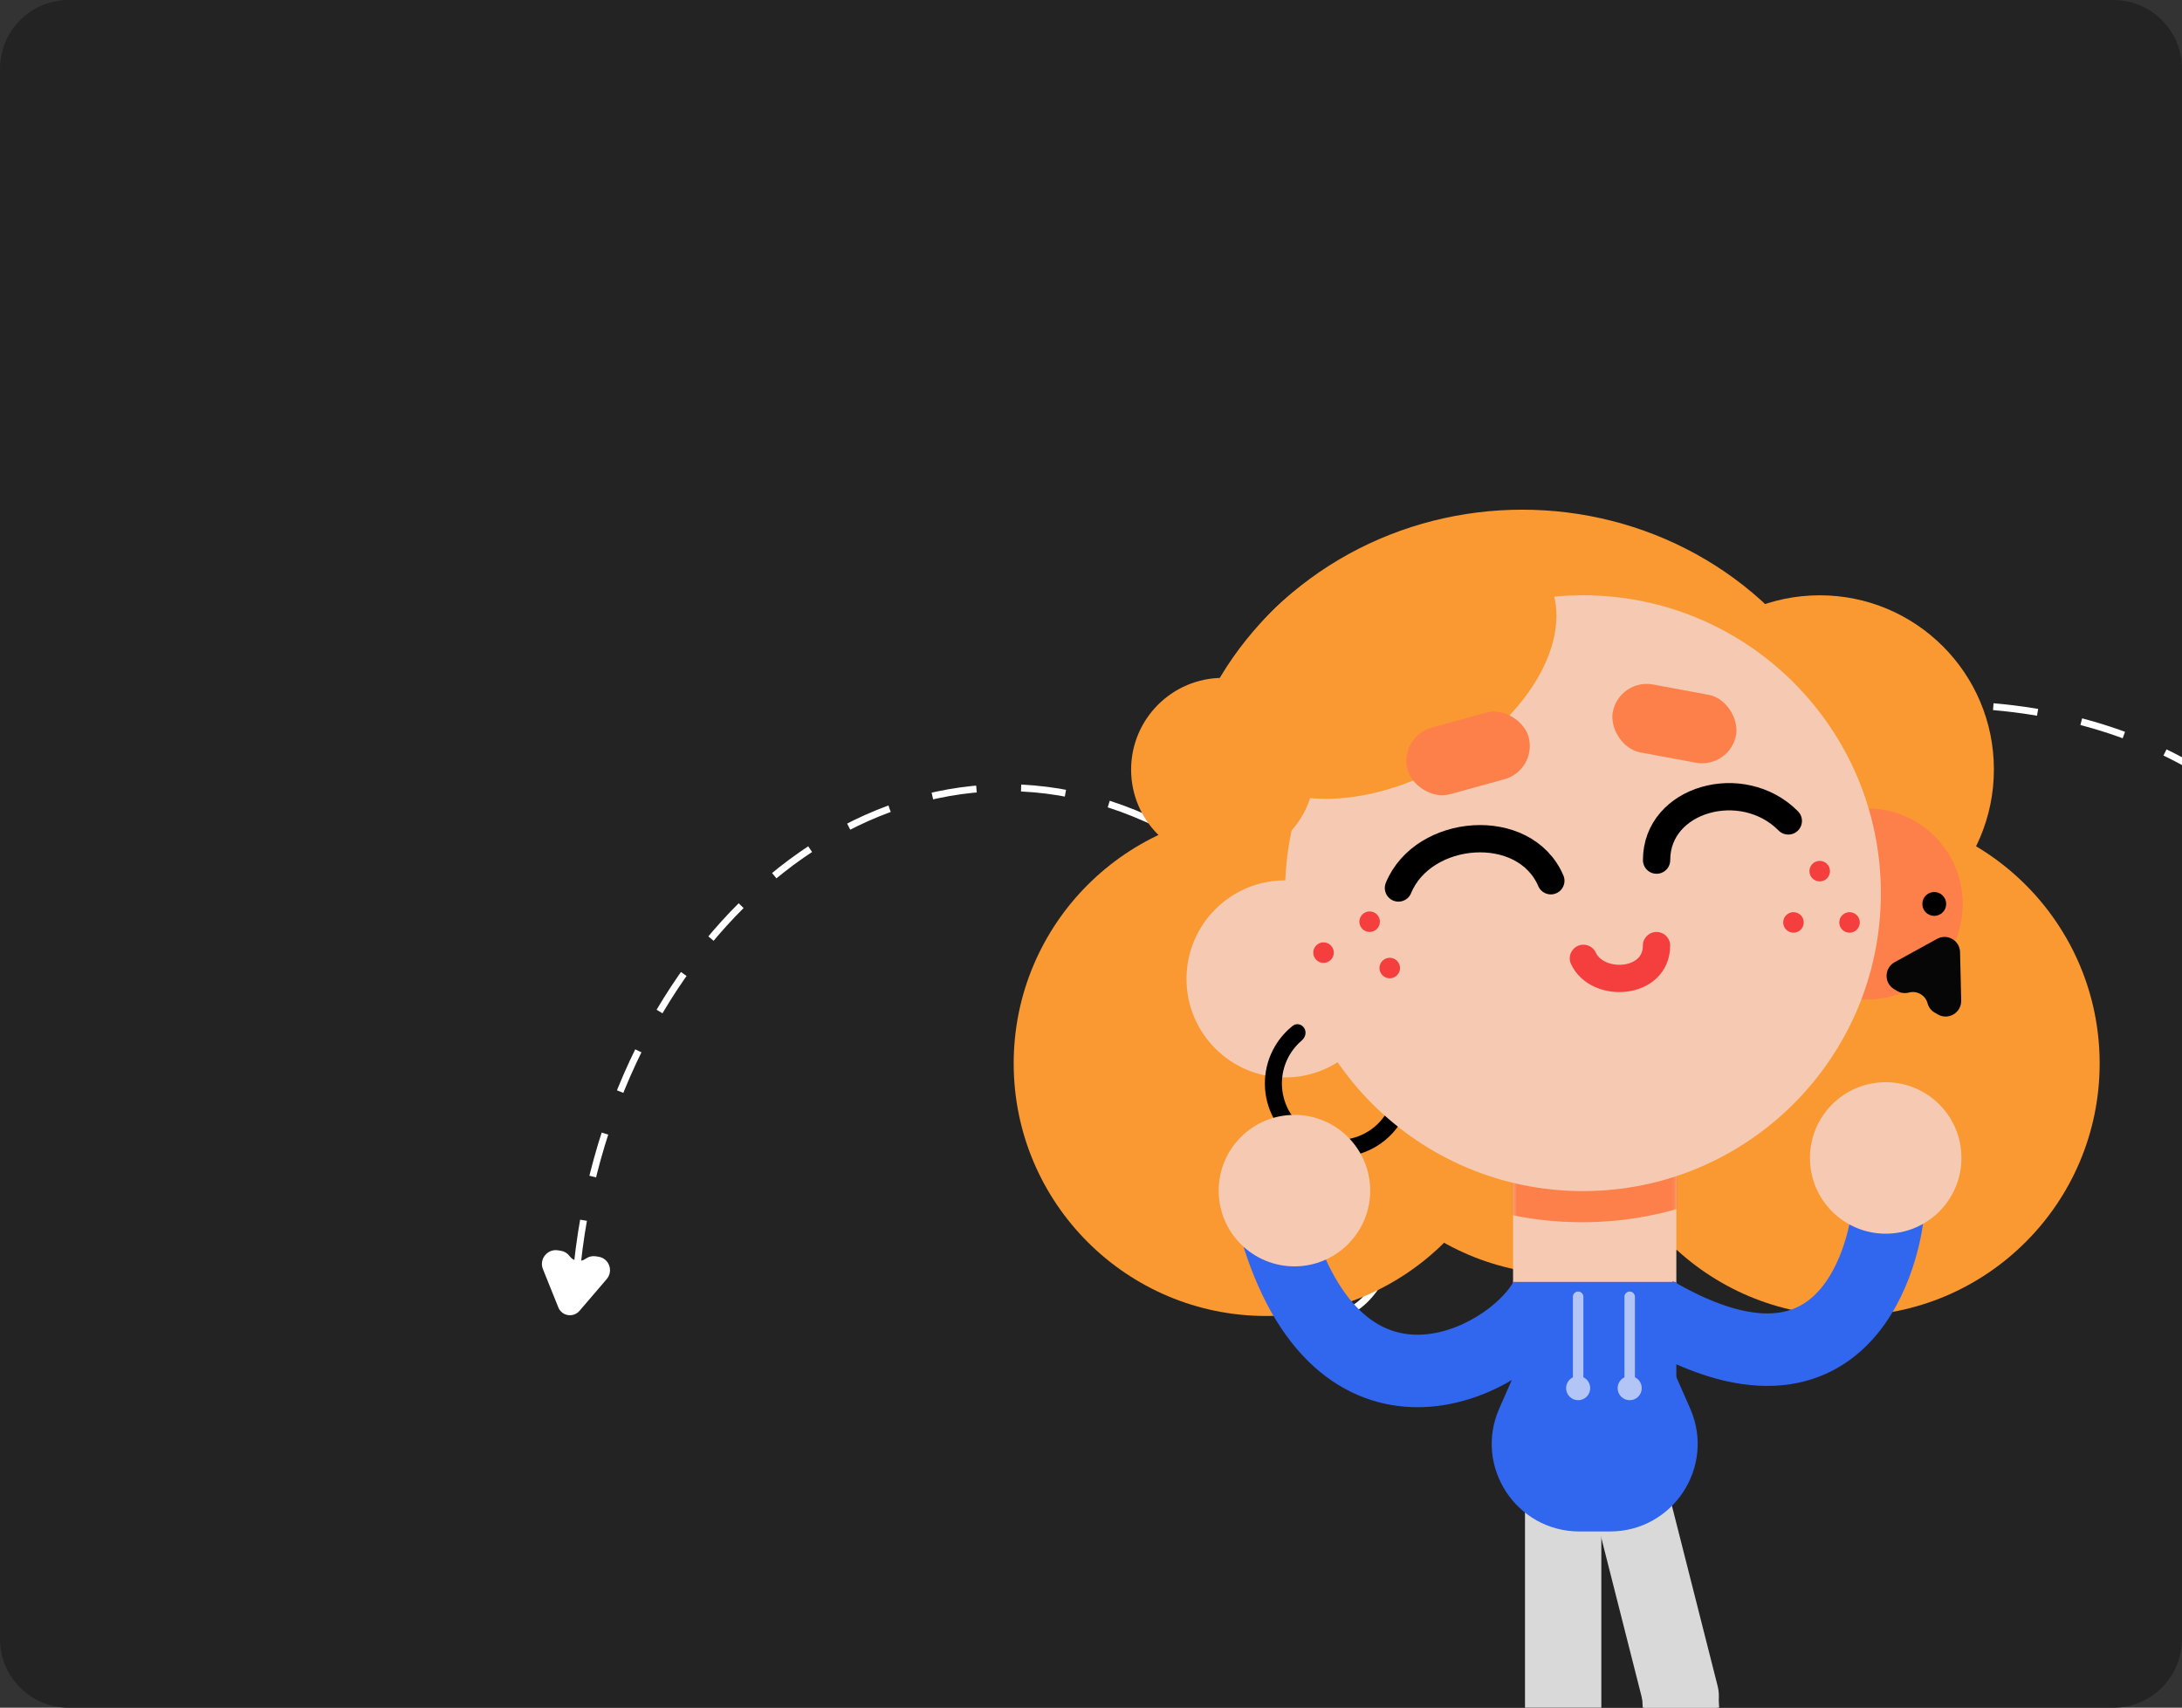
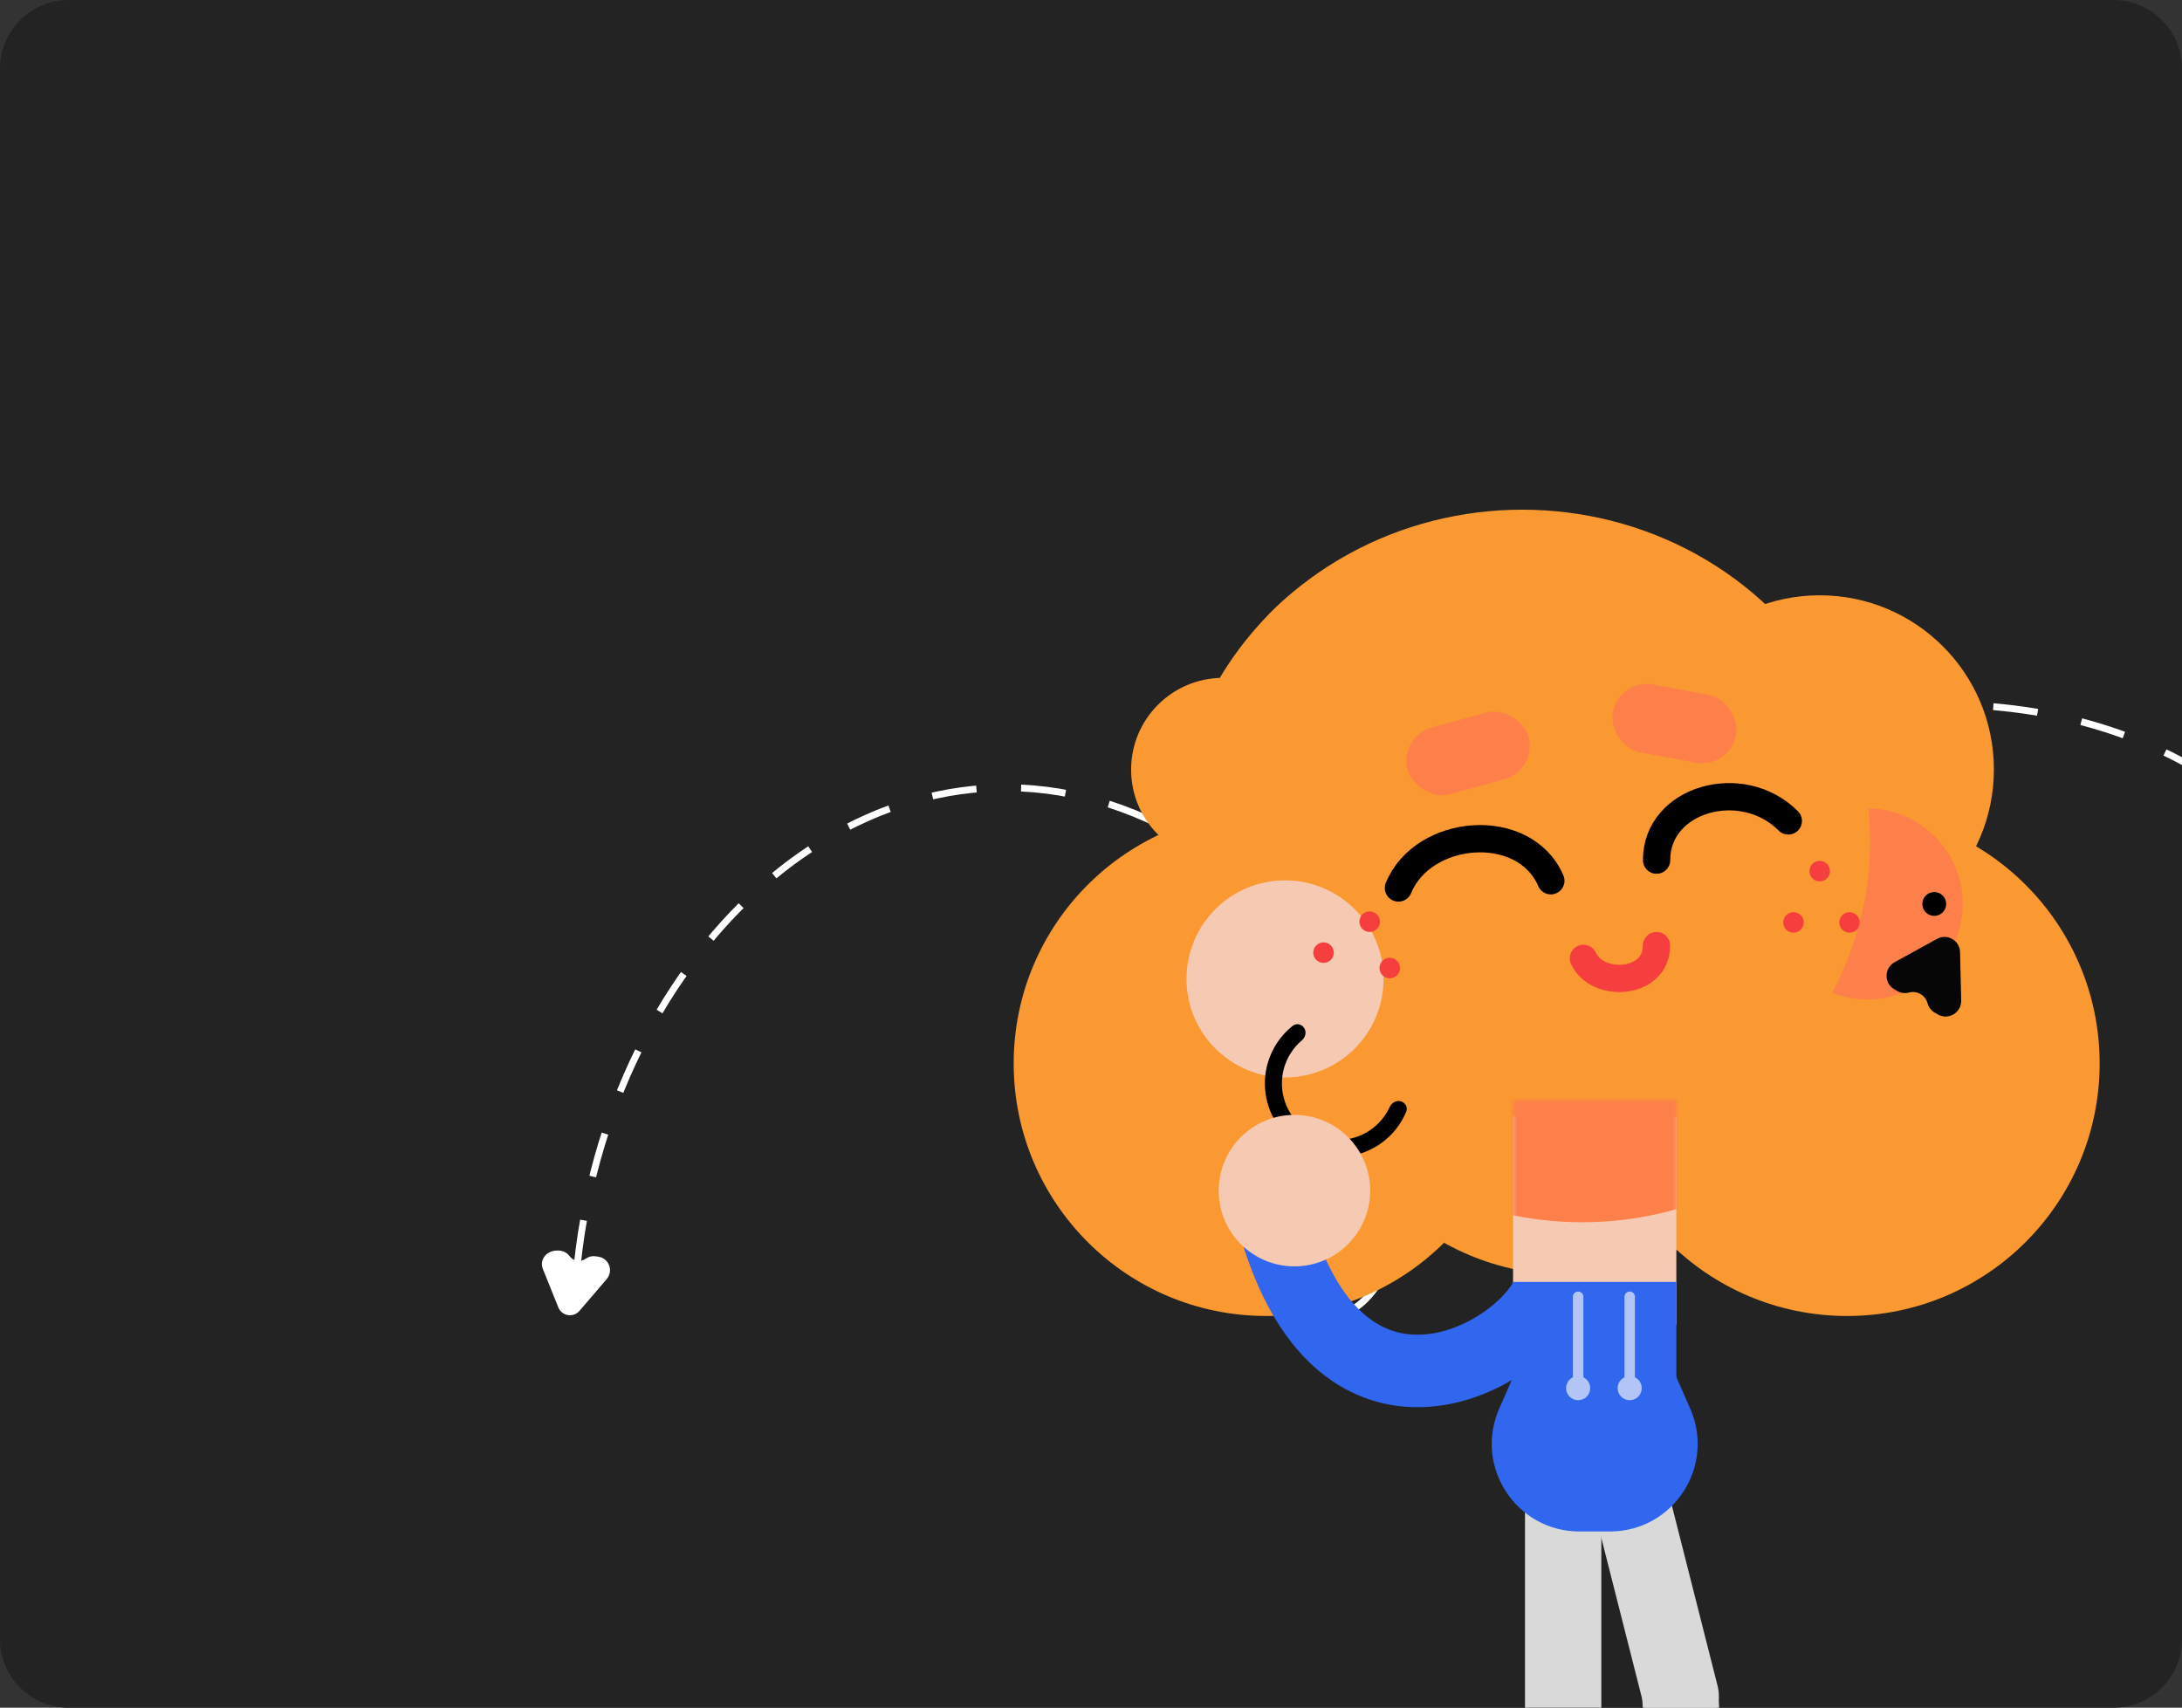
<svg xmlns="http://www.w3.org/2000/svg" width="635" height="497" viewBox="0 0 635 497" fill="none">
  <rect x="0" y="0" width="635" height="497" fill="#333333" stroke="none" />
  <g clip-path="url(#clip0_3303_5322)">
    <path d="M0 20C0 8.954 8.954 0 20 0H615C626.046 0 635 8.954 635 20V477C635 488.046 626.046 497 615 497H20C8.954 497 0 488.046 0 477V20Z" fill="#232323" />
    <path d="M168 368C178.379 271 259.339 201.612 337.444 240C469.402 304.856 383.313 458.502 362 338C342.279 226.499 493.141 205 564.5 205C701.715 205 741.464 352 737.831 543.5" stroke="white" stroke-width="2" stroke-dasharray="13 13" />
-     <path d="M168.445 381.294L176.336 372.086C178.228 369.878 176.999 366.477 174.145 366.026L173.336 365.898C172.384 365.747 171.407 365.982 170.62 366.549C168.982 367.731 166.709 367.371 165.543 365.746C164.983 364.966 164.134 364.443 163.182 364.292L162.322 364.156C159.464 363.705 157.181 366.558 158.258 369.235L162.752 380.401C163.693 382.74 166.79 383.226 168.445 381.294Z" fill="white" stroke="white" stroke-width="0.565" />
+     <path d="M168.445 381.294L176.336 372.086C178.228 369.878 176.999 366.477 174.145 366.026L173.336 365.898C172.384 365.747 171.407 365.982 170.62 366.549C168.982 367.731 166.709 367.371 165.543 365.746C164.983 364.966 164.134 364.443 163.182 364.292C159.464 363.705 157.181 366.558 158.258 369.235L162.752 380.401C163.693 382.74 166.79 383.226 168.445 381.294Z" fill="white" stroke="white" stroke-width="0.565" />
    <circle cx="529.578" cy="223.929" r="50.68" fill="#FA9932" />
    <circle cx="537.54" cy="309.496" r="73.494" fill="#FA9932" />
    <ellipse cx="543.406" cy="263.077" rx="27.789" ry="27.808" fill="#FD804A" />
    <ellipse cx="443.01" cy="245.007" rx="101.225" ry="96.674" fill="#FA9932" />
    <circle cx="368.494" cy="309.496" r="73.494" fill="#FA9932" />
    <ellipse cx="456.083" cy="297.481" rx="73.494" ry="73.513" fill="#FA9932" />
    <rect x="440.328" y="324.903" width="47.517" height="60.631" fill="#F6CAB2" />
    <circle cx="373.969" cy="284.888" r="28.676" fill="#F6CAB2" />
    <path d="M407.674 320.52C408.99 320.896 409.764 322.276 409.238 323.539C408.226 325.971 406.77 328.201 404.939 330.113C402.534 332.623 399.554 334.51 396.256 335.61C392.958 336.709 389.442 336.988 386.011 336.423C382.581 335.858 379.34 334.465 376.57 332.366C373.799 330.266 371.581 327.523 370.109 324.374C368.637 321.225 367.955 317.764 368.121 314.292C368.287 310.819 369.298 307.44 371.064 304.445C372.409 302.165 374.163 300.16 376.229 298.528C377.303 297.679 378.841 298.052 379.56 299.217C380.278 300.382 379.901 301.895 378.857 302.781C377.462 303.965 376.269 305.377 375.333 306.964C373.976 309.264 373.2 311.861 373.072 314.529C372.944 317.197 373.469 319.855 374.6 322.275C375.731 324.695 377.434 326.802 379.563 328.415C381.692 330.028 384.182 331.098 386.817 331.533C389.453 331.967 392.154 331.752 394.688 330.908C397.222 330.063 399.512 328.613 401.359 326.684C402.633 325.354 403.67 323.824 404.433 322.16C405.003 320.916 406.358 320.143 407.674 320.52Z" fill="black" />
    <mask id="mask0_3303_5322" style="mask-type:alpha" maskUnits="userSpaceOnUse" x="440" y="320" width="48" height="61">
      <rect x="440.312" y="320.153" width="47.524" height="60.615" fill="#F6CAB2" />
    </mask>
    <g mask="url(#mask0_3303_5322)">
      <path fill-rule="evenodd" clip-rule="evenodd" d="M460.417 355.706C511.971 355.706 553.763 316.889 553.763 269.007C553.763 221.125 511.971 182.309 460.417 182.309C410.974 182.309 370.509 218.011 367.278 263.173C352.27 265.12 340.719 277.09 340.719 291.566C340.719 307.401 354.54 320.238 371.588 320.238C375.784 320.238 379.784 319.46 383.431 318.052C400.258 340.793 428.462 355.706 460.417 355.706Z" fill="#FD804A" />
    </g>
-     <path d="M547.362 259.945C547.362 307.827 508.546 346.643 460.663 346.643C412.781 346.643 373.965 307.827 373.965 259.945C373.965 212.062 412.781 173.246 460.663 173.246C508.546 173.246 547.362 212.062 547.362 259.945Z" fill="#F6CAB2" />
    <ellipse cx="404.076" cy="193.714" rx="52.738" ry="33.317" transform="rotate(-29.012 404.076 193.714)" fill="#FA9932" />
    <circle cx="355.881" cy="223.987" r="26.709" fill="#FA9932" />
    <path d="M563.713 273.238L551.382 280.02C548.285 281.723 548.231 286.158 551.287 287.922L552.153 288.422C553.172 289.011 554.384 289.169 555.522 288.863C557.892 288.224 560.326 289.63 560.959 292.001C561.262 293.14 562.005 294.111 563.025 294.699L563.946 295.231C567.005 296.998 570.824 294.725 570.742 291.186L570.414 277.095C570.335 273.698 566.69 271.6 563.713 273.238Z" fill="#060606" />
    <circle cx="562.901" cy="263.077" r="3.471" fill="black" />
    <rect x="406.973" y="214.414" width="36.508" height="20.119" rx="10.059" transform="rotate(-15.41 406.973 214.414)" fill="#FD804A" />
    <rect x="471.172" y="197.363" width="36.508" height="20.119" rx="10.059" transform="rotate(10.524 471.172 197.363)" fill="#FD804A" />
    <path d="M460.799 278.904C464.855 287.687 482.071 286.68 482.071 275.197" stroke="#F53F3F" stroke-width="7.945" stroke-linecap="round" />
    <path d="M406.973 258.431C414.177 240.924 443.665 238.536 451.318 256.325" stroke="black" stroke-width="7.945" stroke-linecap="round" />
    <path d="M520.429 238.911C507.103 225.466 482.093 232.382 482.093 250.323" stroke="black" stroke-width="7.945" stroke-linecap="round" />
    <circle cx="385.171" cy="277.246" r="2.989" transform="rotate(-33.881 385.171 277.246)" fill="#F53F3F" />
    <circle cx="521.931" cy="268.455" r="2.989" fill="#F53F3F" />
    <circle cx="398.589" cy="268.237" r="2.989" transform="rotate(-33.881 398.589 268.237)" fill="#F53F3F" />
    <circle cx="529.567" cy="253.528" r="2.989" fill="#F53F3F" />
    <circle cx="404.441" cy="281.728" r="2.989" transform="rotate(-33.881 404.441 281.728)" fill="#F53F3F" />
    <circle cx="538.247" cy="268.455" r="2.989" fill="#F53F3F" />
    <rect x="440.328" y="373.076" width="47.517" height="50.333" fill="#3166EE" />
    <rect x="443.801" y="440.032" width="22.216" height="119.372" fill="#D9D9D9" />
    <rect x="457.121" y="412.5" width="22.21" height="97.476" rx="11.105" transform="rotate(-14.231 457.121 412.5)" fill="#D9D9D9" />
    <rect x="477.871" y="493.383" width="22.21" height="66.901" transform="rotate(-3.032 477.871 493.383)" fill="#D9D9D9" />
    <path d="M440.745 399.82C449.67 379.493 478.506 379.493 487.431 399.82L491.883 409.958C499.28 426.805 486.94 445.702 468.54 445.702H459.637C441.237 445.702 428.896 426.805 436.293 409.958L440.745 399.82Z" fill="#3166EE" />
    <path d="M449.339 378.723C438.747 396.881 391.408 420.875 371.953 359.701" stroke="#3166EE" stroke-width="21.097" />
-     <path d="M481.547 381.965C542.288 417.416 549.205 354.513 549.205 354.513" stroke="#3166EE" stroke-width="21.097" />
-     <circle cx="548.769" cy="336.998" r="22.042" fill="#F6CAB2" />
    <circle cx="376.702" cy="346.509" r="22.042" fill="#F6CAB2" />
    <path d="M459.266 377.396L459.266 403.991" stroke="#B2C5F6" stroke-width="3.047" stroke-linecap="round" />
    <circle cx="459.268" cy="403.991" r="3.51" fill="#B2C5F6" />
    <path d="M474.266 377.396L474.266 403.991" stroke="#B2C5F6" stroke-width="3.047" stroke-linecap="round" />
    <circle cx="474.268" cy="403.991" r="3.51" fill="#B2C5F6" />
  </g>
  <defs>
    <clipPath id="clip0_3303_5322">
      <path d="M0 20C0 8.954 8.954 0 20 0H615C626.046 0 635 8.954 635 20V477C635 488.046 626.046 497 615 497H20C8.954 497 0 488.046 0 477V20Z" fill="white" />
    </clipPath>
  </defs>
</svg>